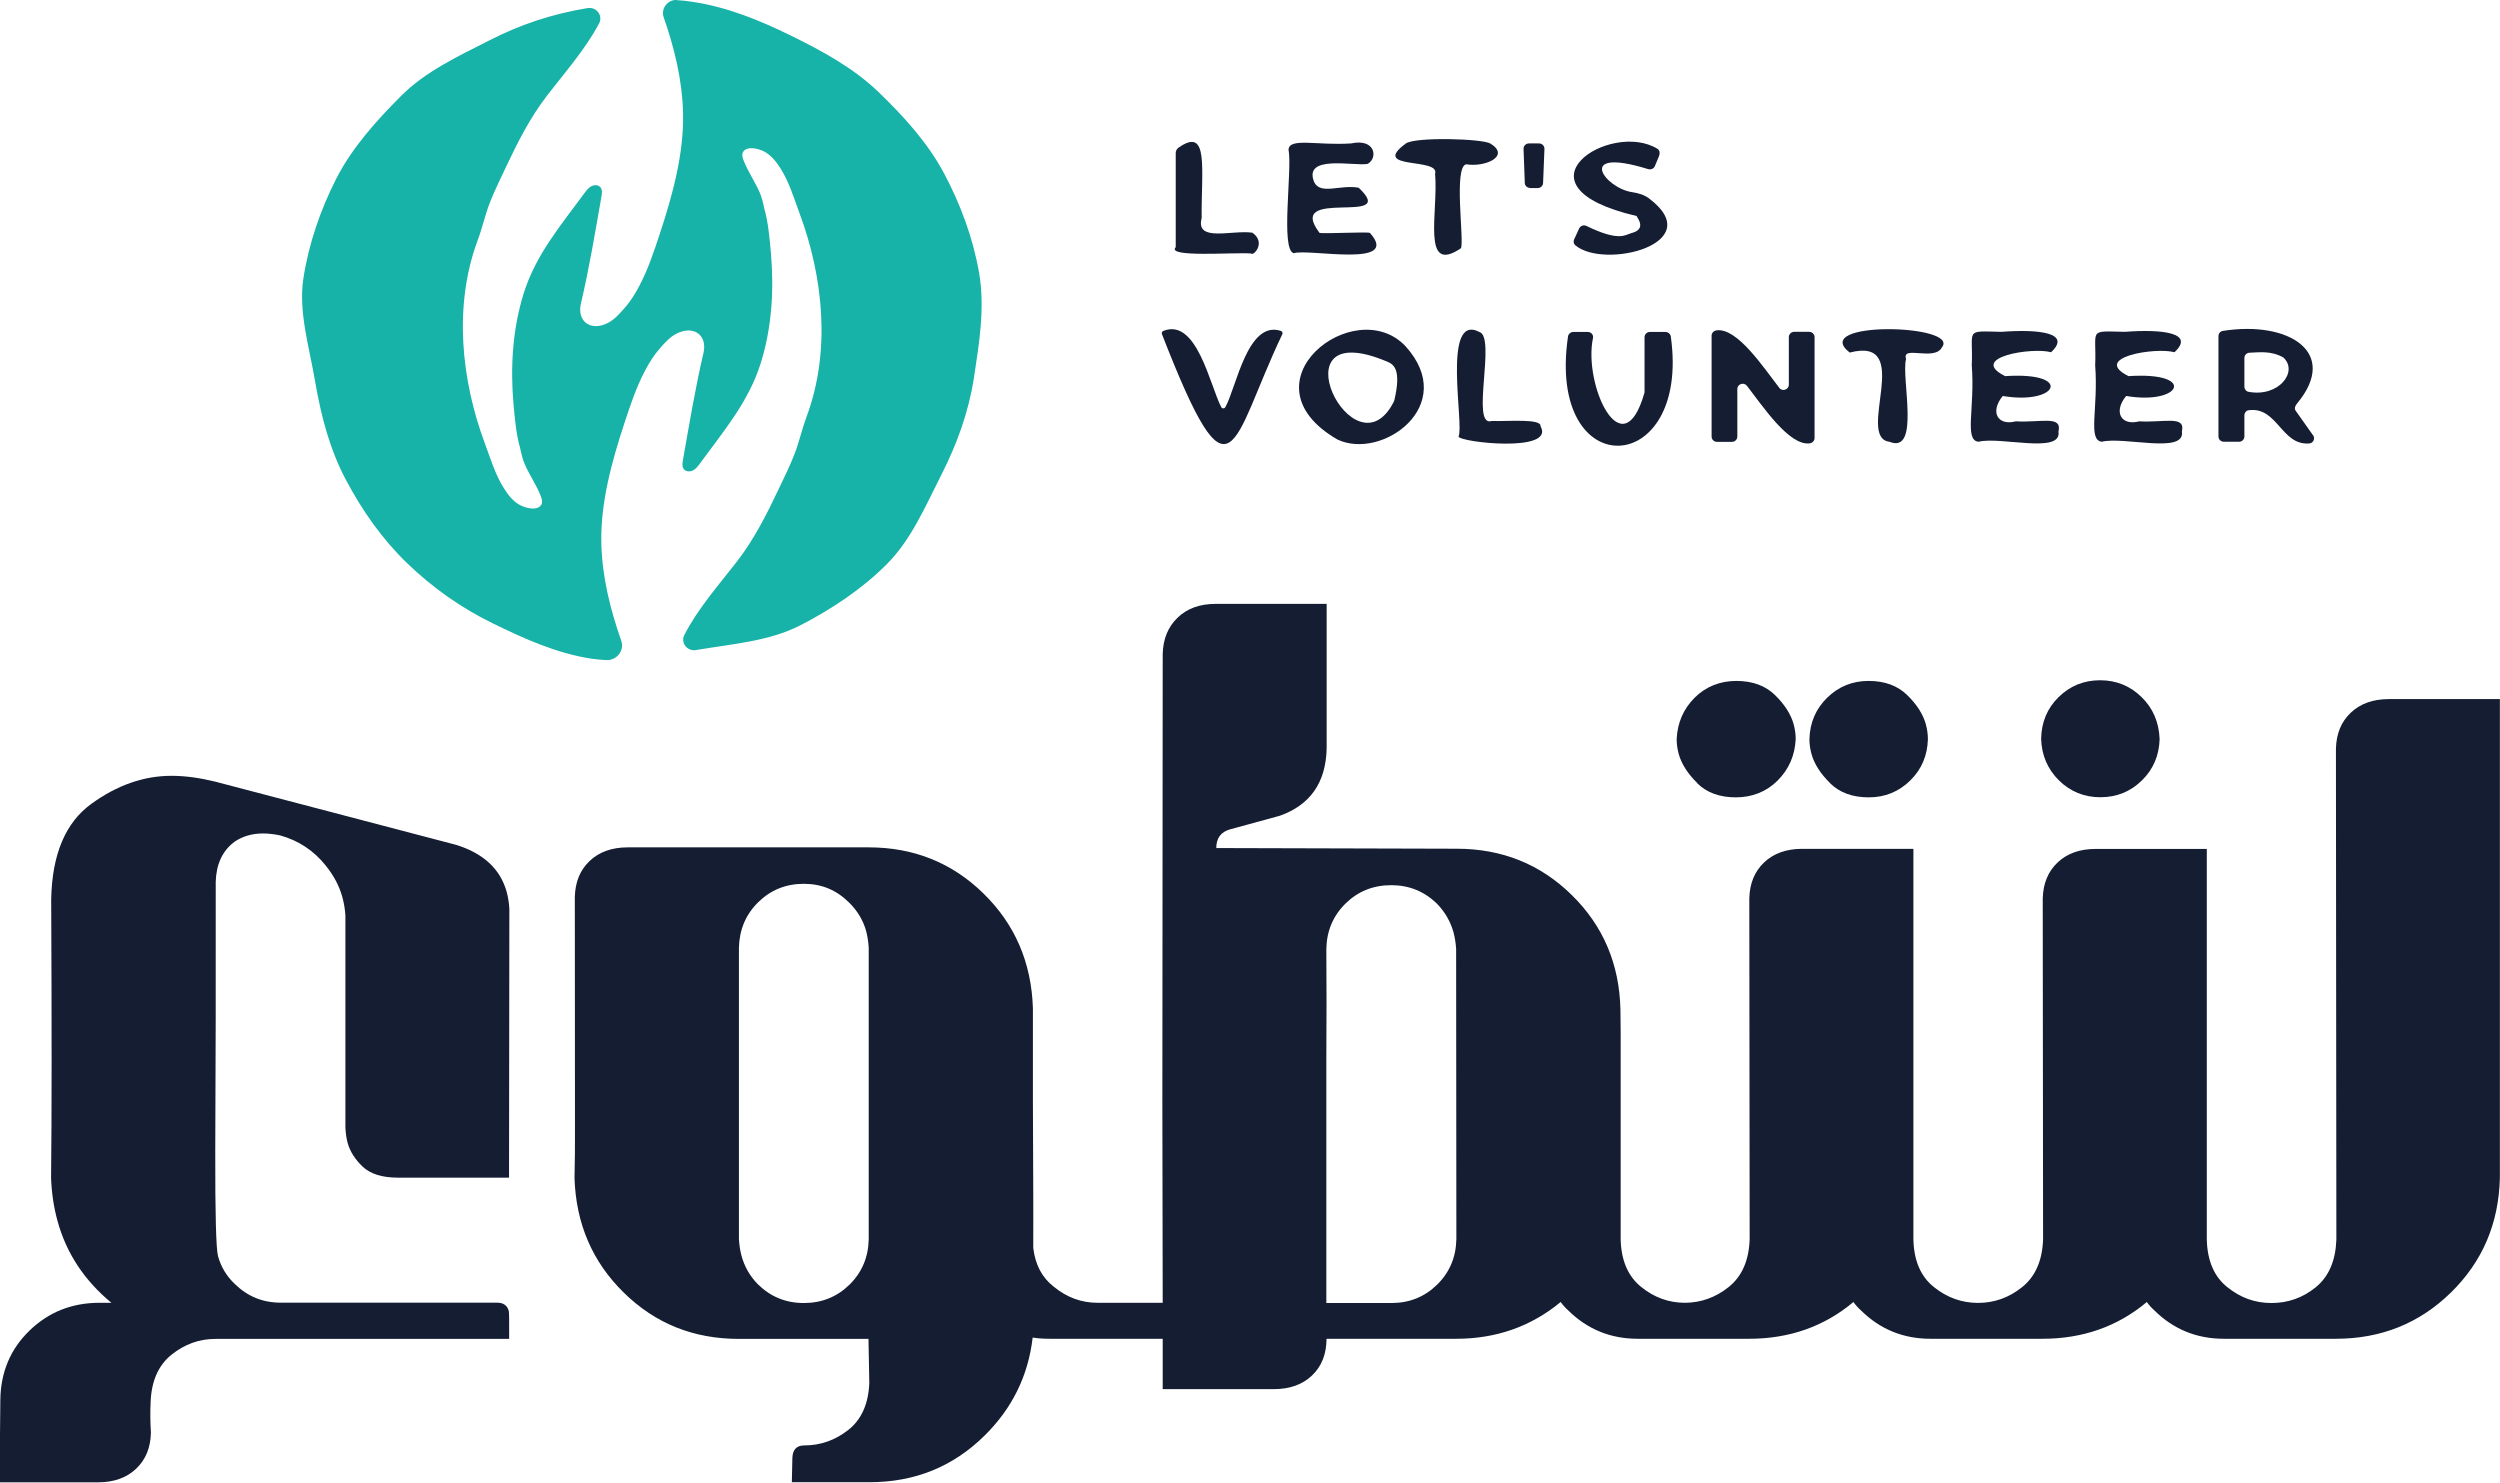
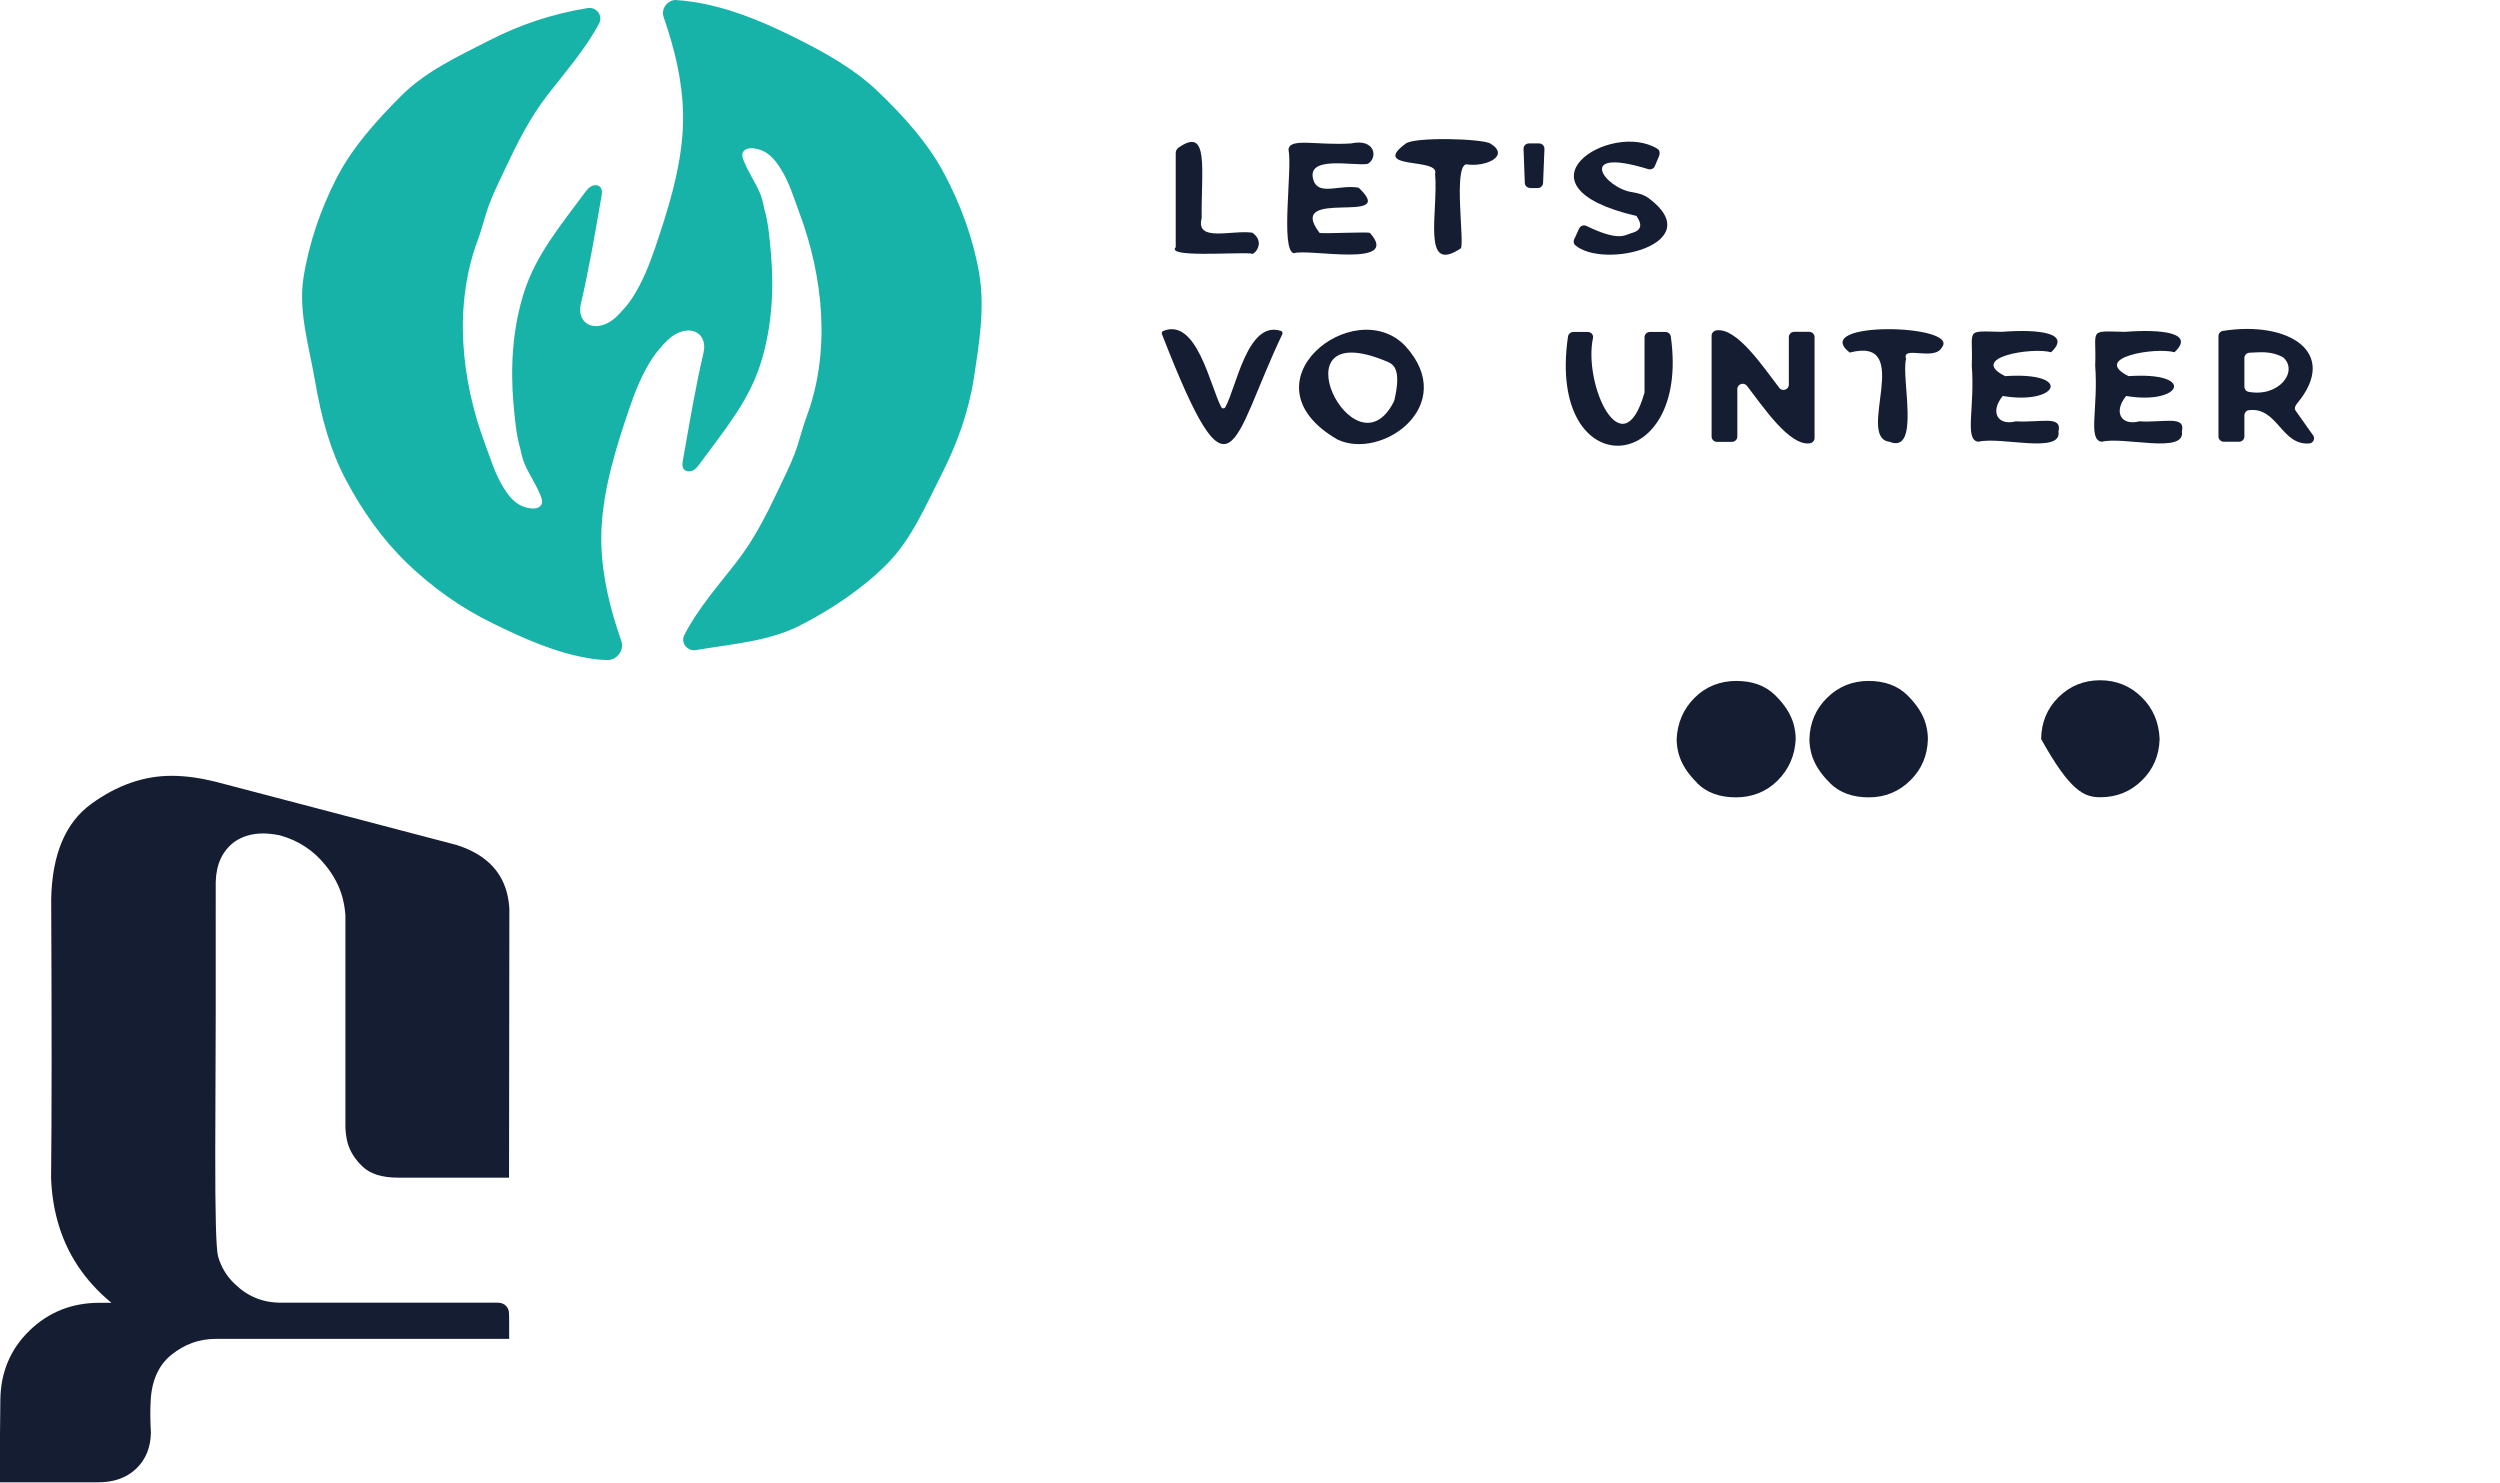
<svg xmlns="http://www.w3.org/2000/svg" width="86" height="51" viewBox="0 0 86 51" fill="none">
  <g clip-path="url(#clip0_4_883)">
    <path d="M43.086 8.005C42.379 7.901 41.117 8.348 41.337 7.503C41.322 5.798 41.597 4.336 40.539 5.081C40.48 5.123 40.445 5.193 40.445 5.262C40.445 5.864 40.445 8.132 40.445 8.503C40.103 8.865 42.407 8.676 43.035 8.719C43.106 8.83 43.57 8.352 43.083 8.005H43.086Z" fill="#141D32" />
    <path d="M47.123 8.013C47.088 7.966 45.555 8.047 45.394 8.013C44.163 6.4 48.18 7.812 46.738 6.458C46.109 6.342 45.445 6.709 45.213 6.277C44.796 5.289 46.62 5.733 47.052 5.636C47.41 5.428 47.308 4.753 46.478 4.934C45.295 5.011 44.36 4.726 44.325 5.146C44.462 5.814 44.038 8.614 44.509 8.711C44.997 8.541 48.22 9.236 47.123 8.009V8.013Z" fill="#141D32" />
    <path d="M50.256 8.537C50.378 8.314 49.992 5.71 50.441 5.652C51.085 5.76 51.973 5.37 51.27 4.938C50.991 4.768 48.672 4.703 48.357 4.938C47.111 5.86 49.552 5.405 49.367 5.98C49.485 7.287 48.88 9.475 50.26 8.537H50.256Z" fill="#141D32" />
    <path d="M52.634 6.47H52.897C52.995 6.47 53.078 6.392 53.082 6.296L53.129 5.123C53.133 5.023 53.05 4.934 52.944 4.934H52.594C52.492 4.934 52.406 5.019 52.41 5.119L52.453 6.292C52.453 6.388 52.539 6.466 52.638 6.466L52.634 6.47Z" fill="#141D32" />
    <path d="M56.1 8.028C55.912 8.07 55.715 8.329 54.575 7.773C54.481 7.727 54.367 7.766 54.324 7.858L54.151 8.233C54.119 8.302 54.131 8.387 54.186 8.433C55.173 9.286 58.797 8.383 56.725 6.824C56.56 6.701 56.36 6.643 56.155 6.612C55.196 6.477 54.159 5.034 56.698 5.818C56.788 5.845 56.891 5.802 56.926 5.717L57.067 5.378C57.114 5.258 57.091 5.166 57.016 5.119C55.401 4.124 51.852 6.4 56.297 7.43C56.325 7.5 56.666 7.893 56.1 8.024V8.028Z" fill="#141D32" />
    <path d="M42.01 14.004C41.624 13.263 41.168 10.921 40.017 11.384C39.974 11.4 39.954 11.454 39.97 11.492C42.395 17.723 42.344 15.196 44.112 11.496C44.132 11.454 44.112 11.4 44.065 11.384C42.913 11.002 42.528 13.344 42.151 14.008C42.12 14.062 42.037 14.062 42.01 14.004Z" fill="#141D32" />
    <path d="M48.349 11.909C46.6 10.061 42.627 13.163 46.007 15.119C47.532 15.848 50.201 13.95 48.349 11.909ZM47.964 13.772C47.964 13.772 47.952 13.807 47.945 13.822C46.589 16.492 43.766 10.783 47.705 12.434C47.925 12.526 48.224 12.673 47.964 13.776V13.772Z" fill="#141D32" />
-     <path d="M50.881 11.415C49.588 10.755 50.378 14.652 50.173 15.014C50.173 15.211 53.518 15.593 52.995 14.664C53.035 14.39 51.887 14.501 51.313 14.482C50.57 14.721 51.49 11.55 50.877 11.415H50.881Z" fill="#141D32" />
    <path d="M56.564 13.529C55.81 16.149 54.458 13.236 54.799 11.627C54.823 11.519 54.733 11.419 54.619 11.419H54.123C54.033 11.419 53.95 11.489 53.939 11.577C53.192 16.7 58.164 16.469 57.476 11.577C57.464 11.489 57.382 11.419 57.291 11.419H56.757C56.655 11.419 56.572 11.5 56.572 11.6V13.479C56.572 13.479 56.572 13.514 56.564 13.533V13.529Z" fill="#141D32" />
    <path d="M61.206 13.34C60.656 12.63 59.752 11.257 59.041 11.365C58.95 11.38 58.879 11.458 58.879 11.546V15.018C58.879 15.119 58.962 15.2 59.064 15.2H59.579C59.681 15.2 59.764 15.119 59.764 15.018V13.383C59.764 13.209 59.988 13.136 60.094 13.271C60.644 13.981 61.556 15.354 62.26 15.25C62.35 15.238 62.421 15.157 62.421 15.069V11.597C62.421 11.496 62.338 11.415 62.236 11.415H61.721C61.619 11.415 61.536 11.496 61.536 11.597V13.232C61.536 13.406 61.312 13.479 61.206 13.344V13.34Z" fill="#141D32" />
    <path d="M63.627 12.129C65.883 11.543 63.82 15.049 64.995 15.196C66.076 15.639 65.392 12.985 65.569 12.349C65.408 11.863 66.548 12.438 66.803 11.948C67.44 11.149 62.209 11.022 63.631 12.129H63.627Z" fill="#141D32" />
    <path d="M68.898 13.622C70.793 13.942 71.339 12.781 68.977 12.939C67.676 12.291 69.916 11.936 70.557 12.117C71.264 11.458 70.172 11.315 68.851 11.415C67.554 11.388 67.884 11.303 67.829 12.572C67.943 14.046 67.562 15.138 68.057 15.196C68.816 15.007 70.934 15.632 70.812 14.845C70.946 14.278 70.211 14.544 69.346 14.494C68.713 14.66 68.446 14.162 68.898 13.618V13.622Z" fill="#141D32" />
    <path d="M73.143 13.622C75.038 13.942 75.584 12.781 73.222 12.939C71.921 12.291 74.161 11.936 74.802 12.117C75.509 11.458 74.417 11.315 73.096 11.415C71.799 11.388 72.129 11.303 72.074 12.572C72.188 14.046 71.807 15.138 72.302 15.196C73.061 15.007 75.179 15.632 75.057 14.845C75.191 14.278 74.456 14.544 73.591 14.494C72.959 14.66 72.691 14.162 73.143 13.618V13.622Z" fill="#141D32" />
    <path d="M79.57 14.976L78.972 14.131C78.913 14.05 78.957 13.957 79.019 13.88C80.486 12.121 78.728 11.022 76.461 11.384C76.374 11.4 76.315 11.477 76.315 11.562V15.014C76.315 15.115 76.398 15.196 76.5 15.196H77.023C77.125 15.196 77.207 15.115 77.207 15.014V14.289C77.207 14.204 77.266 14.123 77.353 14.112C78.347 13.977 78.477 15.339 79.444 15.254C79.582 15.242 79.648 15.08 79.57 14.972V14.976ZM78.552 12.303C79.067 12.781 78.394 13.672 77.353 13.479C77.266 13.464 77.207 13.386 77.207 13.302V12.314C77.207 12.214 77.286 12.137 77.388 12.133C77.715 12.125 78.104 12.052 78.552 12.299V12.303Z" fill="#141D32" />
    <path d="M7.421 30.338C7.437 29.732 7.649 29.273 8.062 28.96C8.341 28.768 8.671 28.671 9.048 28.671C9.229 28.671 9.426 28.694 9.634 28.737C10.271 28.914 10.797 29.261 11.21 29.782C11.485 30.122 11.674 30.484 11.78 30.87C11.835 31.078 11.87 31.287 11.882 31.491V38.802C11.894 38.995 11.918 39.164 11.957 39.311C12.039 39.608 12.212 39.882 12.476 40.133C12.739 40.383 13.144 40.511 13.686 40.511H17.511L17.522 31.267C17.511 31.059 17.479 30.866 17.432 30.689C17.216 29.902 16.642 29.362 15.699 29.065L7.405 26.889C6.871 26.758 6.372 26.688 5.9 26.688C4.949 26.688 4.029 27.008 3.141 27.653C2.252 28.297 1.792 29.389 1.761 30.932C1.781 35.214 1.781 38.412 1.757 40.53C1.777 41.047 1.851 41.537 1.977 41.996C2.28 43.107 2.901 44.048 3.832 44.816H3.424C2.472 44.816 1.671 45.136 1.014 45.773C0.358 46.409 0.024 47.204 0.012 48.149C0 49.098 -0.008 50.047 -0.004 50.992H3.373C3.915 50.992 4.351 50.838 4.681 50.526C5.012 50.213 5.181 49.8 5.192 49.279C5.169 48.925 5.165 48.577 5.181 48.234C5.208 47.509 5.448 46.965 5.9 46.602C6.352 46.239 6.855 46.058 7.417 46.058H17.515C17.518 45.464 17.515 45.148 17.503 45.101C17.452 44.909 17.318 44.812 17.106 44.812H9.657C9.036 44.812 8.514 44.596 8.077 44.168C7.794 43.902 7.602 43.581 7.5 43.211C7.433 42.96 7.401 41.768 7.405 39.635C7.421 36.541 7.425 33.435 7.421 30.326V30.338Z" fill="#141D32" />
    <path d="M58.38 26.939C58.71 27.267 59.154 27.429 59.713 27.429C60.271 27.429 60.766 27.236 61.151 26.85C61.536 26.465 61.745 25.99 61.772 25.427C61.772 25.249 61.745 25.079 61.702 24.914C61.607 24.574 61.395 24.238 61.065 23.915C60.735 23.59 60.29 23.424 59.732 23.424C59.174 23.424 58.679 23.617 58.294 24.003C57.908 24.389 57.704 24.863 57.677 25.427C57.677 25.604 57.704 25.774 57.747 25.936C57.842 26.275 58.054 26.611 58.384 26.935L58.38 26.939Z" fill="#141D32" />
    <path d="M62.951 26.939C63.282 27.267 63.726 27.429 64.284 27.429C64.842 27.429 65.318 27.236 65.711 26.85C66.104 26.465 66.304 25.99 66.32 25.427C66.32 25.249 66.292 25.079 66.249 24.914C66.155 24.574 65.942 24.238 65.612 23.915C65.282 23.59 64.838 23.424 64.28 23.424C63.722 23.424 63.246 23.617 62.853 24.003C62.46 24.389 62.26 24.863 62.244 25.427C62.244 25.604 62.271 25.774 62.315 25.936C62.409 26.275 62.621 26.611 62.951 26.935V26.939Z" fill="#141D32" />
-     <path d="M72.255 27.425C72.813 27.425 73.289 27.232 73.682 26.846C74.075 26.461 74.275 25.986 74.291 25.423C74.267 24.844 74.063 24.362 73.67 23.98C73.277 23.594 72.801 23.401 72.243 23.401C71.685 23.401 71.21 23.594 70.816 23.98C70.423 24.366 70.223 24.848 70.215 25.423C70.235 25.986 70.439 26.461 70.828 26.846C71.221 27.232 71.697 27.425 72.255 27.425Z" fill="#141D32" />
-     <path d="M82.176 24.049C81.633 24.049 81.197 24.204 80.867 24.516C80.537 24.829 80.368 25.241 80.356 25.762L80.371 42.648C80.344 43.373 80.108 43.917 79.664 44.28C79.22 44.642 78.709 44.824 78.139 44.824C77.569 44.824 77.074 44.642 76.622 44.28C76.166 43.917 75.934 43.373 75.914 42.648V35.515V29.203H72.09C71.547 29.203 71.111 29.358 70.781 29.67C70.451 29.983 70.282 30.395 70.27 30.913L70.282 42.644C70.254 43.369 70.015 43.913 69.563 44.276C69.111 44.639 68.603 44.82 68.045 44.82C67.487 44.82 66.98 44.639 66.528 44.276C66.072 43.913 65.84 43.369 65.821 42.644V35.511V29.2H61.996C61.454 29.2 61.018 29.354 60.687 29.666C60.357 29.979 60.188 30.392 60.176 30.909L60.188 42.64C60.161 43.365 59.921 43.909 59.469 44.272C59.021 44.631 58.518 44.812 57.964 44.816C57.409 44.816 56.906 44.635 56.458 44.272C56.006 43.909 55.77 43.365 55.751 42.64V35.507L55.743 34.728C55.708 33.158 55.145 31.842 54.065 30.785C52.984 29.724 51.663 29.196 50.11 29.196L41.84 29.173C41.84 28.833 41.998 28.617 42.32 28.528L44.026 28.062C45.071 27.691 45.61 26.92 45.637 25.751C45.637 25.188 45.637 24.632 45.637 24.084C45.637 22.989 45.637 21.885 45.637 20.774H41.813C41.271 20.774 40.834 20.932 40.504 21.253C40.174 21.573 40.009 21.989 39.997 22.506L39.985 37.972L39.997 44.816H37.757C37.199 44.816 36.696 44.631 36.247 44.26C35.846 43.948 35.611 43.504 35.544 42.926C35.544 42.274 35.548 41.614 35.544 40.947C35.532 38.859 35.528 36.769 35.532 34.681C35.481 33.111 34.915 31.796 33.834 30.739C32.753 29.678 31.433 29.149 29.88 29.149H21.594C21.052 29.149 20.616 29.304 20.285 29.616C19.955 29.929 19.786 30.341 19.774 30.858C19.774 33.509 19.774 36.171 19.779 38.836C19.779 39.4 19.779 39.963 19.763 40.526C19.814 42.096 20.38 43.412 21.461 44.469C22.542 45.53 23.858 46.058 25.415 46.058H29.876L29.904 47.57C29.876 48.296 29.632 48.836 29.18 49.191C28.728 49.546 28.221 49.723 27.663 49.723C27.408 49.723 27.27 49.862 27.258 50.144L27.239 50.988H29.911C31.464 50.988 32.785 50.456 33.865 49.388C34.817 48.454 35.371 47.327 35.524 46.012C35.713 46.043 35.913 46.054 36.126 46.054H39.997V47.786H43.822C44.364 47.786 44.8 47.632 45.13 47.32C45.461 47.007 45.63 46.587 45.633 46.054H50.095C51.466 46.054 52.665 45.634 53.687 44.789C53.762 44.893 53.848 44.99 53.947 45.078C54.607 45.73 55.405 46.054 56.34 46.054H57.948H60.165C61.552 46.054 62.751 45.634 63.757 44.789C63.832 44.893 63.918 44.99 64.017 45.078C64.677 45.73 65.475 46.054 66.41 46.054H70.258C71.646 46.054 72.845 45.634 73.851 44.789C73.925 44.893 74.012 44.99 74.11 45.078C74.77 45.73 75.568 46.054 76.504 46.054H80.352C81.904 46.054 83.225 45.526 84.31 44.465C85.395 43.404 85.957 42.092 85.996 40.522V24.049H82.176ZM29.884 42.625C29.872 43.246 29.652 43.77 29.224 44.191C28.795 44.611 28.272 44.824 27.651 44.824C27.03 44.824 26.508 44.608 26.071 44.179C25.796 43.898 25.611 43.574 25.509 43.203C25.462 43.026 25.431 42.833 25.419 42.625V32.602C25.434 31.981 25.655 31.456 26.083 31.036C26.512 30.615 27.034 30.403 27.651 30.403C28.268 30.403 28.776 30.619 29.208 31.047C29.495 31.329 29.691 31.657 29.794 32.023C29.841 32.201 29.872 32.394 29.884 32.602V42.625ZM49.438 44.191C49.01 44.611 48.487 44.824 47.866 44.824H45.626V36.36C45.633 35.129 45.637 33.895 45.626 32.648C45.637 32.027 45.858 31.503 46.286 31.082C46.714 30.662 47.237 30.45 47.858 30.45C48.479 30.45 49.002 30.666 49.438 31.094C49.709 31.375 49.898 31.703 50 32.07C50.047 32.247 50.079 32.44 50.091 32.648L50.099 42.625C50.087 43.246 49.867 43.77 49.438 44.191Z" fill="#141D32" />
+     <path d="M72.255 27.425C72.813 27.425 73.289 27.232 73.682 26.846C74.075 26.461 74.275 25.986 74.291 25.423C74.267 24.844 74.063 24.362 73.67 23.98C73.277 23.594 72.801 23.401 72.243 23.401C71.685 23.401 71.21 23.594 70.816 23.98C70.423 24.366 70.223 24.848 70.215 25.423C71.221 27.232 71.697 27.425 72.255 27.425Z" fill="#141D32" />
    <path d="M23.288 7.10657e-07C22.962 -0.019 22.726 0.297 22.832 0.598C23.202 1.659 23.469 2.754 23.497 3.877C23.532 5.293 23.131 6.728 22.691 8.063C22.494 8.657 22.29 9.274 21.995 9.83C21.85 10.104 21.693 10.366 21.484 10.597C21.315 10.79 21.142 10.991 20.91 11.11C20.329 11.408 19.841 11.064 19.983 10.447C20.27 9.216 20.474 7.997 20.69 6.759C20.71 6.651 20.726 6.524 20.651 6.439C20.576 6.354 20.439 6.354 20.34 6.408C20.242 6.462 20.172 6.554 20.105 6.643C19.291 7.754 18.43 8.761 18.014 10.096C17.632 11.319 17.554 12.627 17.664 13.896C17.711 14.397 17.754 14.941 17.896 15.427C17.896 15.443 17.9 15.454 17.904 15.47C17.939 15.636 17.982 15.805 18.049 15.963C18.214 16.346 18.462 16.693 18.607 17.078C18.642 17.171 18.67 17.275 18.623 17.36C18.489 17.591 18.069 17.472 17.888 17.375C17.644 17.244 17.471 17.017 17.33 16.789C17.031 16.315 16.874 15.774 16.681 15.258C15.86 13.059 15.6 10.501 16.433 8.263C16.591 7.843 16.685 7.403 16.846 6.983C17.007 6.562 17.216 6.157 17.404 5.748C17.809 4.888 18.242 4.035 18.823 3.283C19.44 2.481 20.14 1.694 20.612 0.799C20.749 0.536 20.517 0.231 20.219 0.278H20.211C18.98 0.482 17.888 0.849 16.834 1.389C15.746 1.944 14.641 2.454 13.8 3.298C12.951 4.147 12.11 5.081 11.568 6.145C11.029 7.202 10.616 8.395 10.435 9.587C10.263 10.736 10.64 11.936 10.844 13.143C11.053 14.351 11.351 15.474 11.898 16.504C12.464 17.572 13.148 18.548 14.005 19.374C14.869 20.207 15.856 20.909 16.941 21.438C18.017 21.966 19.149 22.479 20.364 22.661C20.529 22.684 20.694 22.699 20.859 22.707C21.221 22.722 21.488 22.375 21.37 22.04C20.993 20.963 20.714 19.845 20.686 18.703C20.651 17.287 21.052 15.855 21.492 14.517C21.689 13.923 21.893 13.306 22.188 12.754C22.333 12.48 22.491 12.218 22.699 11.986C22.868 11.793 23.041 11.593 23.273 11.477C23.854 11.18 24.342 11.523 24.2 12.14C23.913 13.367 23.713 14.59 23.493 15.829C23.473 15.94 23.457 16.064 23.532 16.149C23.607 16.23 23.744 16.23 23.843 16.18C23.945 16.126 24.012 16.033 24.078 15.944C24.892 14.829 25.753 13.822 26.169 12.492C26.555 11.265 26.629 9.961 26.519 8.692C26.472 8.19 26.429 7.646 26.287 7.16C26.287 7.145 26.283 7.133 26.279 7.118C26.244 6.948 26.201 6.782 26.134 6.624C25.969 6.242 25.725 5.899 25.576 5.509C25.541 5.42 25.513 5.312 25.56 5.231C25.694 5 26.114 5.119 26.295 5.216C26.535 5.347 26.712 5.575 26.853 5.798C27.152 6.273 27.309 6.813 27.502 7.33C28.323 9.529 28.583 12.086 27.75 14.324C27.592 14.745 27.498 15.184 27.337 15.605C27.176 16.029 26.971 16.43 26.779 16.839C26.374 17.696 25.942 18.548 25.36 19.304C24.727 20.122 24.012 20.925 23.54 21.847C23.406 22.113 23.642 22.41 23.937 22.364C23.949 22.364 23.964 22.36 23.976 22.356C25.206 22.151 26.464 22.055 27.514 21.519C28.602 20.963 29.664 20.253 30.505 19.409C31.354 18.56 31.841 17.395 32.384 16.33C32.922 15.273 33.327 14.158 33.508 12.966C33.681 11.816 33.889 10.594 33.681 9.386C33.472 8.179 33.032 7.01 32.482 5.976C31.916 4.907 31.075 3.989 30.218 3.163C29.349 2.33 28.28 1.751 27.195 1.219C26.118 0.691 25.002 0.235 23.788 0.058C23.619 0.031 23.446 0.015 23.277 0.004L23.288 7.10657e-07Z" fill="#17B2A8" />
  </g>
  <defs>
    <clipPath id="clip0_4_883">
      <rect width="86" height="51" fill="white" />
    </clipPath>
  </defs>
</svg>